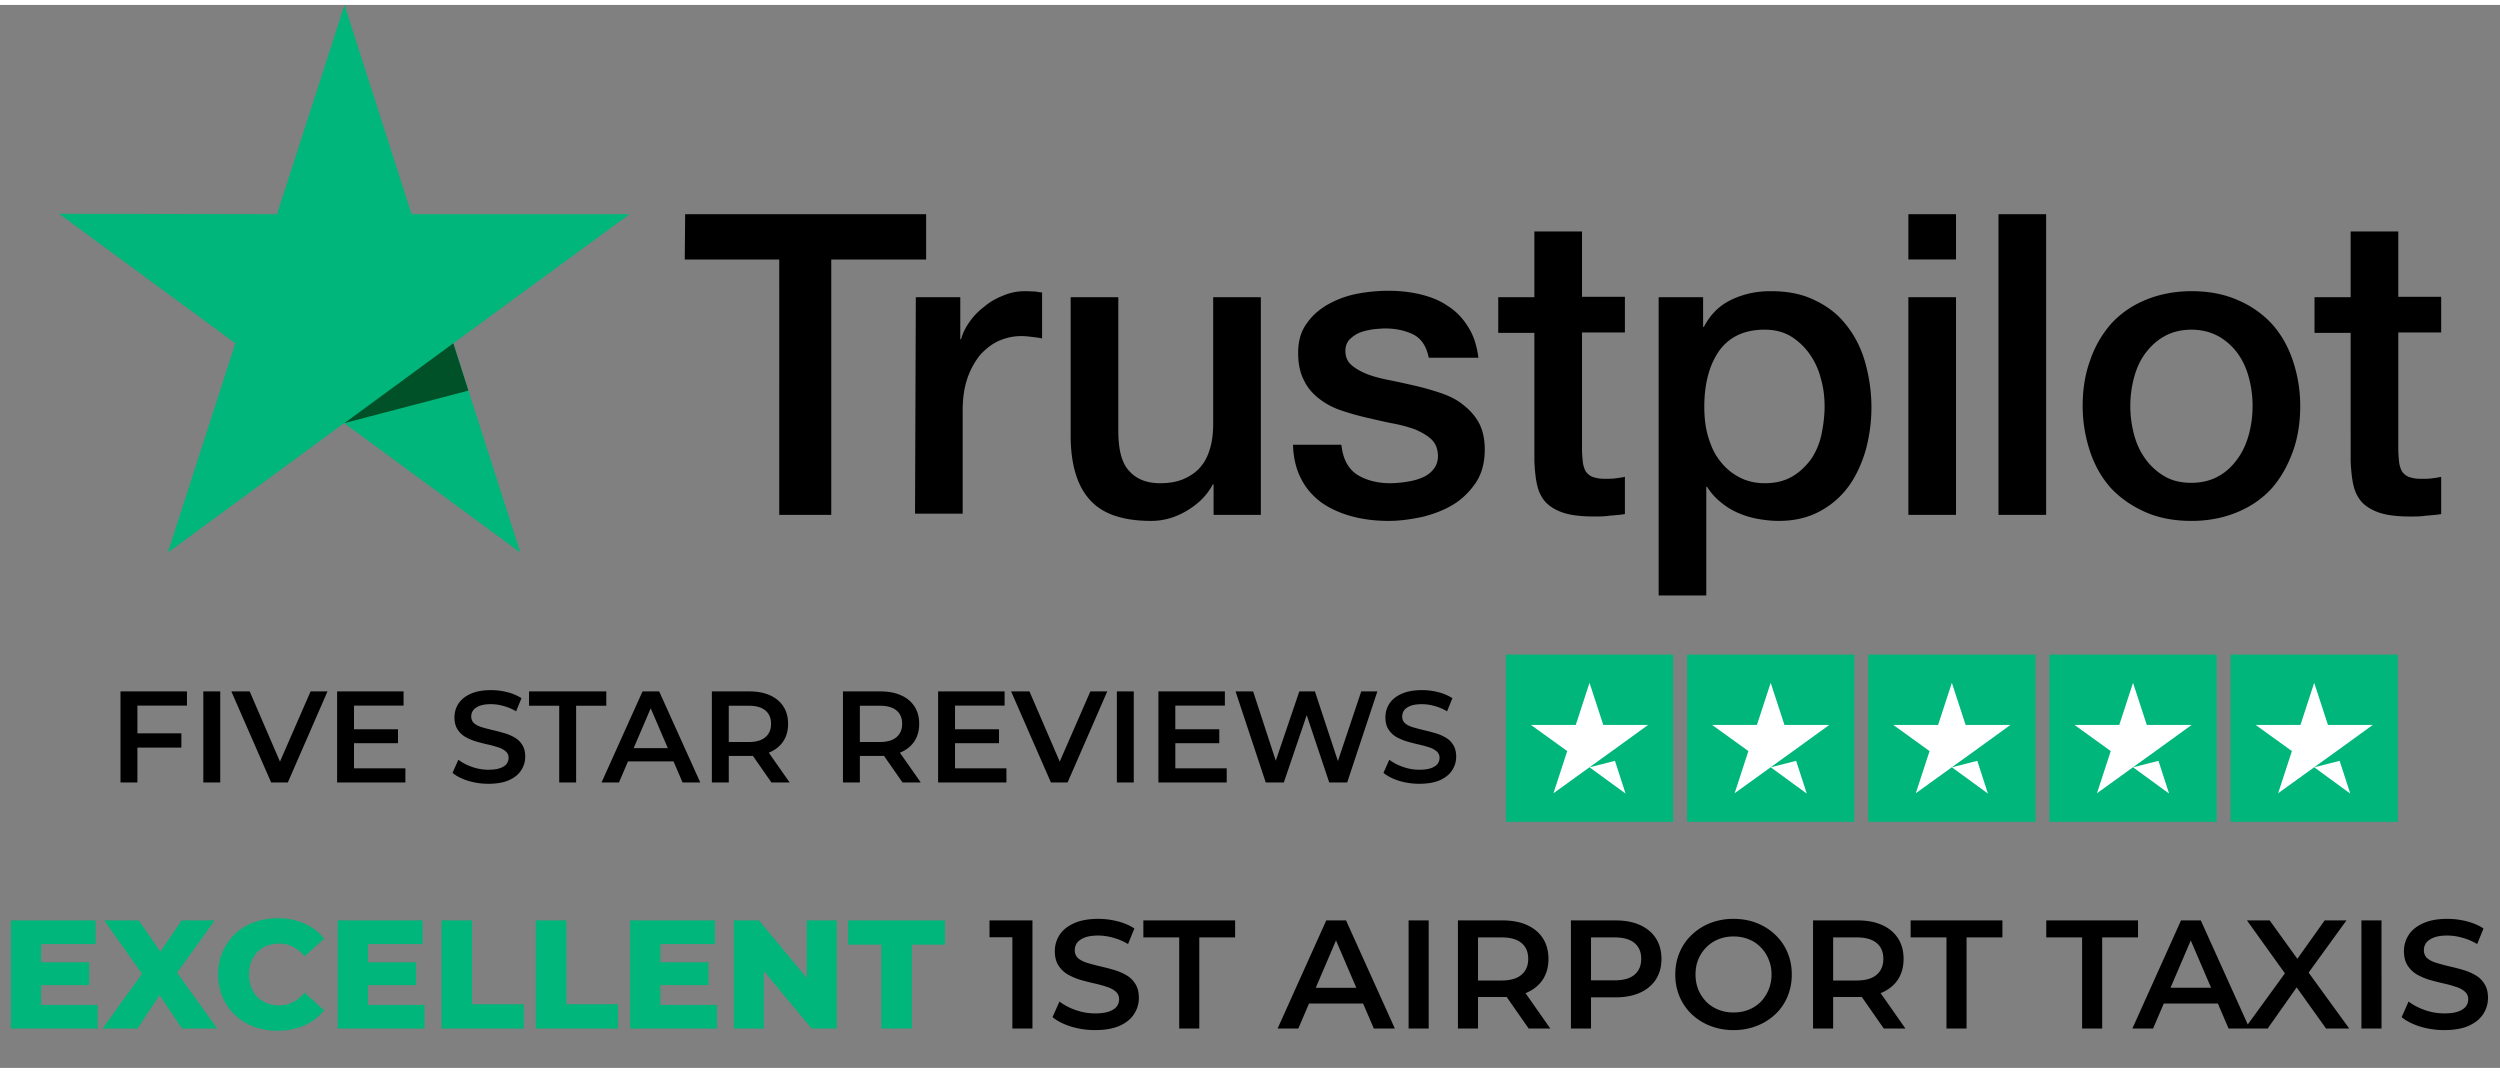
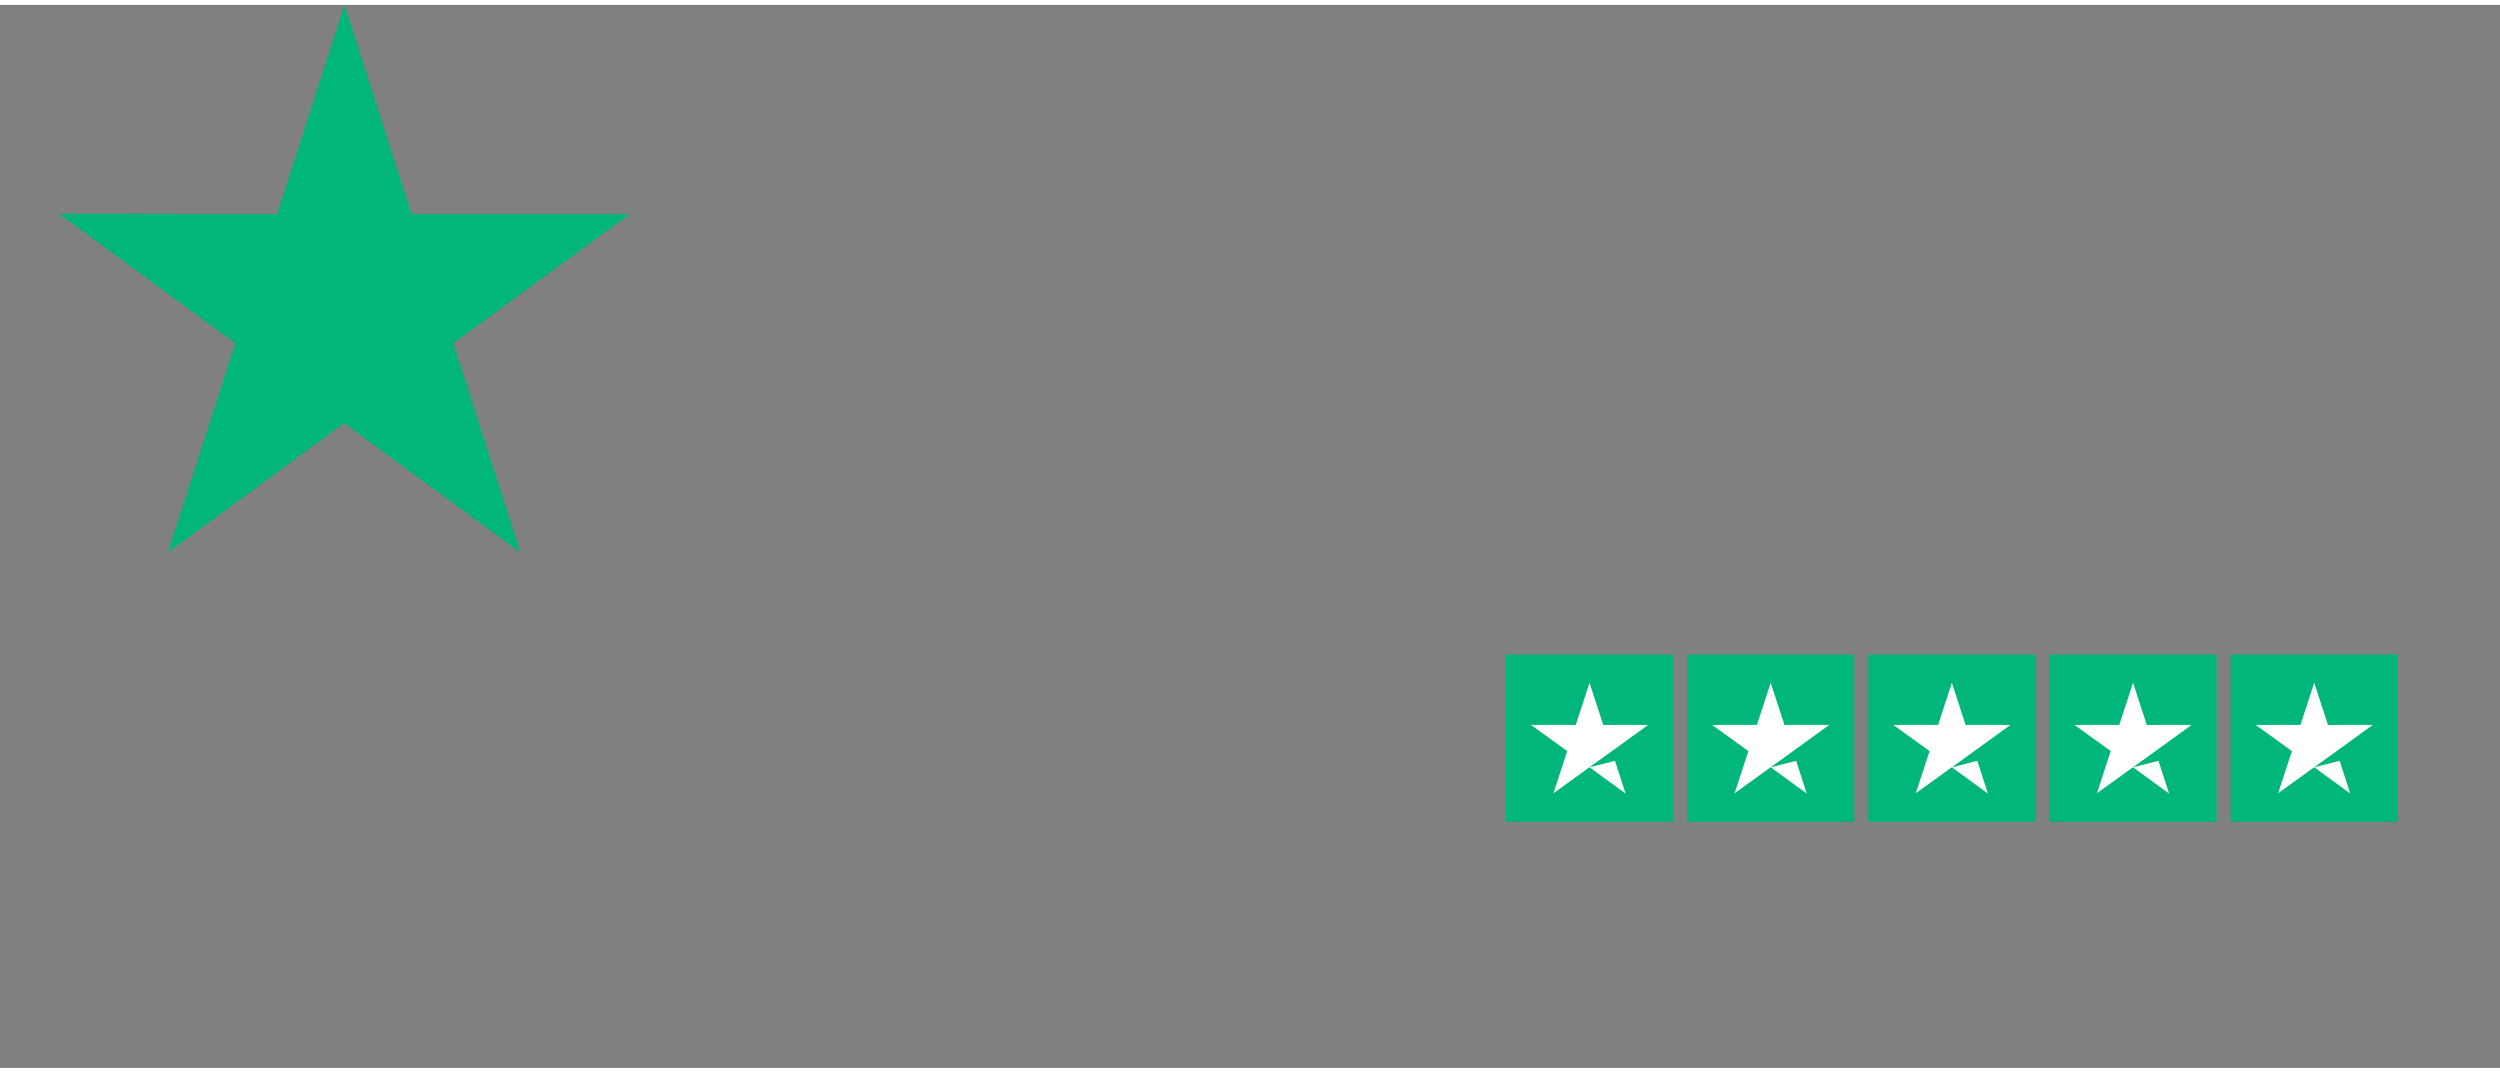
<svg xmlns="http://www.w3.org/2000/svg" width="254" height="109" viewBox="0 0 254 108" fill="none">
  <rect x="0" y="0" width="254" height="108" fill="#808080" stroke="none" />
-   <path d="M69.612 21.263h24.484v4.602h-9.64v25.948h-5.284V25.866h-9.6zm23.436 8.432h4.517v4.276h.081c.161-.61.444-1.18.847-1.751a6.7 6.7 0 0 1 1.493-1.548c.564-.489 1.21-.855 1.936-1.14a5.6 5.6 0 0 1 2.138-.448c.564 0 .968.04 1.169.04.202.04.444.082.646.082v4.684c-.323-.081-.686-.122-1.049-.163-.363-.04-.686-.081-1.049-.081q-1.21 0-2.299.488c-.726.326-1.331.815-1.896 1.426a7.8 7.8 0 0 0-1.29 2.363c-.323.936-.485 2.036-.485 3.258v10.51h-4.84zm35.012 22.118h-4.759v-3.096h-.081c-.605 1.14-1.493 1.996-2.662 2.688-1.17.693-2.38 1.019-3.59 1.019-2.864 0-4.962-.693-6.253-2.16-1.29-1.425-1.936-3.625-1.936-6.517V29.695h4.841v13.564c0 1.955.363 3.34 1.129 4.114.726.814 1.775 1.222 3.106 1.222q1.513 0 2.541-.49c.686-.325 1.251-.732 1.654-1.262.444-.53.726-1.181.928-1.914s.282-1.548.282-2.404v-12.83h4.841v22.118zm8.229-7.088c.161 1.426.686 2.403 1.614 3.014.927.57 2.057.856 3.348.856.443 0 .968-.041 1.532-.123s1.13-.203 1.614-.407c.524-.203.928-.489 1.25-.896.323-.407.484-.896.444-1.507s-.242-1.14-.686-1.548c-.443-.407-.968-.692-1.613-.978a14 14 0 0 0-2.259-.61c-.847-.164-1.694-.367-2.582-.57a28 28 0 0 1-2.622-.734c-.847-.285-1.573-.652-2.258-1.181-.646-.49-1.211-1.1-1.574-1.874-.403-.774-.605-1.67-.605-2.81 0-1.223.283-2.2.888-3.015.564-.814 1.331-1.466 2.218-1.955a10 10 0 0 1 2.985-1.06 17 17 0 0 1 3.106-.284c1.13 0 2.219.122 3.227.366 1.009.245 1.977.611 2.783 1.182.848.53 1.533 1.262 2.058 2.118.564.855.887 1.914 1.048 3.136h-5.042c-.242-1.181-.766-1.955-1.573-2.362-.847-.408-1.775-.611-2.864-.611-.323 0-.766.04-1.21.081-.484.082-.887.163-1.331.326a3.2 3.2 0 0 0-1.049.692c-.282.286-.444.693-.444 1.182 0 .61.202 1.059.606 1.425s.927.652 1.613.937c.645.245 1.412.448 2.259.611s1.734.367 2.622.57c.887.204 1.734.449 2.581.734s1.614.651 2.259 1.181c.646.489 1.21 1.1 1.614 1.833.403.733.605 1.67.605 2.73 0 1.303-.283 2.402-.888 3.34-.605.895-1.371 1.67-2.299 2.24s-2.017.977-3.146 1.262c-1.17.245-2.299.408-3.429.408-1.371 0-2.662-.163-3.832-.49-1.17-.325-2.218-.814-3.065-1.425-.848-.652-1.533-1.425-2.017-2.403-.484-.937-.767-2.078-.807-3.422h4.881v.041zm15.933-15.03h3.671v-6.68h4.84v6.639h4.357v3.625h-4.357v11.813c0 .53.041.937.081 1.344.04.366.161.692.282.937.162.244.404.448.686.57.323.122.726.204 1.291.204.323 0 .686 0 1.008-.041.323-.04.686-.082 1.009-.163v3.788c-.525.082-1.049.122-1.573.163-.525.081-1.009.081-1.573.081-1.291 0-2.3-.122-3.066-.366-.766-.245-1.372-.611-1.815-1.06-.444-.488-.726-1.058-.888-1.75-.161-.693-.242-1.548-.282-2.445V33.32h-3.671v-3.707zm16.256 0h4.558v3.014h.081c.686-1.304 1.613-2.2 2.824-2.77s2.5-.855 3.953-.855c1.734 0 3.227.285 4.517.936 1.291.611 2.34 1.426 3.187 2.526.847 1.059 1.492 2.322 1.896 3.747a17 17 0 0 1 .645 4.562c0 1.508-.201 2.933-.564 4.318-.404 1.385-.969 2.648-1.735 3.707a8.6 8.6 0 0 1-2.945 2.566c-1.21.652-2.581.978-4.195.978-.685 0-1.411-.082-2.097-.204a9 9 0 0 1-2.017-.611 7.2 7.2 0 0 1-1.775-1.1 6.2 6.2 0 0 1-1.371-1.548h-.081V60h-4.84V29.695zm16.901 11.079c0-.978-.121-1.955-.403-2.892a7.4 7.4 0 0 0-1.17-2.485 6.5 6.5 0 0 0-1.896-1.751c-.766-.449-1.653-.652-2.621-.652-2.017 0-3.55.692-4.599 2.118-1.008 1.426-1.533 3.34-1.533 5.703 0 1.14.121 2.159.404 3.095.282.937.645 1.752 1.21 2.444a5.8 5.8 0 0 0 1.936 1.63c.766.407 1.613.61 2.622.61 1.129 0 2.017-.244 2.783-.692.767-.448 1.372-1.059 1.896-1.751a7.2 7.2 0 0 0 1.049-2.485c.201-.978.322-1.914.322-2.892m8.512-19.511h4.84v4.602h-4.84zm0 8.432h4.84v22.118h-4.84zm9.156-8.432h4.841v30.55h-4.841zm19.604 31.16c-1.735 0-3.308-.285-4.679-.895s-2.501-1.386-3.469-2.404c-.928-1.018-1.654-2.28-2.138-3.707a14.6 14.6 0 0 1-.766-4.684c0-1.67.242-3.218.766-4.643a10.9 10.9 0 0 1 2.138-3.707c.928-1.019 2.097-1.833 3.469-2.403s2.944-.896 4.679-.896c1.734 0 3.308.285 4.679.896a10 10 0 0 1 3.469 2.403c.928 1.018 1.654 2.28 2.138 3.707a14.4 14.4 0 0 1 .766 4.643c0 1.711-.242 3.259-.766 4.685s-1.21 2.647-2.138 3.706c-.928 1.018-2.097 1.833-3.469 2.404-1.371.57-2.904.896-4.679.896m0-3.87c1.049 0 2.017-.243 2.783-.691.807-.449 1.412-1.06 1.936-1.793.525-.733.888-1.588 1.13-2.485a11.2 11.2 0 0 0 0-5.662c-.242-.936-.605-1.751-1.13-2.484a6.1 6.1 0 0 0-1.936-1.752c-.806-.448-1.734-.692-2.783-.692s-2.017.244-2.783.692c-.807.448-1.412 1.06-1.936 1.752-.525.733-.888 1.548-1.13 2.485a11.2 11.2 0 0 0 0 5.661c.242.937.605 1.752 1.13 2.485a6.3 6.3 0 0 0 1.936 1.792c.806.49 1.734.693 2.783.693m12.505-18.858h3.67v-6.68h4.841v6.639h4.356v3.625h-4.356v11.813c0 .53.04.937.08 1.344.041.366.162.692.283.937.161.244.403.448.685.57.323.122.726.204 1.291.204.323 0 .686 0 1.009-.041.322-.04.685-.082 1.008-.163v3.788c-.524.082-1.049.122-1.573.163-.524.081-1.008.081-1.573.081-1.291 0-2.299-.122-3.066-.366-.766-.245-1.371-.611-1.815-1.06-.444-.488-.726-1.058-.887-1.75-.162-.693-.242-1.548-.283-2.445V33.32h-3.67v-3.707z" fill="#000" />
  <path d="M63.965 21.263H41.819L35.002 0l-6.857 21.263L6 21.222l17.91 13.157-6.858 21.263 17.91-13.157 17.91 13.157-6.817-21.263z" fill="#00B67A" />
-   <path d="m47.588 39.185-1.533-4.806-11.053 8.106z" fill="#005128" />
  <g clip-path="url(#a)">
    <path d="M153 66.005h16.991v16.99H153zm18.407 0h16.991v16.99h-16.991zm18.407 0h16.991v16.99h-16.991zm18.407 0h16.99v16.99h-16.99zm18.406 0h16.991v16.99h-16.991z" fill="#00B67A" />
    <path d="m161.495 77.456 2.584-.655 1.08 3.327zm5.947-4.301h-4.548l-1.399-4.283-1.398 4.283h-4.548l3.681 2.655-1.398 4.283 3.681-2.655 2.266-1.628zm12.46 4.3 2.584-.654 1.08 3.327zm5.947-4.3H181.3l-1.398-4.283-1.398 4.283h-4.549l3.682 2.655-1.398 4.283 3.681-2.655 2.265-1.628zm12.46 4.3 2.584-.654 1.08 3.327zm5.947-4.3h-4.549l-1.398-4.283-1.398 4.283h-4.549l3.682 2.655-1.399 4.283 3.682-2.655 2.265-1.628zm12.46 4.3 2.584-.654 1.08 3.327zm5.947-4.3h-4.549l-1.398-4.283-1.398 4.283h-4.549l3.682 2.655-1.399 4.283 3.682-2.655 2.265-1.628zm12.46 4.3 2.584-.654 1.079 3.327zm5.947-4.3h-4.549l-1.398-4.283-1.398 4.283h-4.549l3.681 2.655-1.398 4.283 3.682-2.655 2.265-1.628z" fill="#fff" />
  </g>
-   <path d="M13.815 74.004h4.613v1.454h-4.613zM13.961 79h-1.719v-9.252h6.754v1.44h-5.035zm6.697 0v-9.252h1.718V79zm6.892 0-4.044-9.252h1.863l3.608 8.367h-1.07l3.648-8.367h1.718L29.242 79zm8.285-5.406h4.6v1.415h-4.6zm.132 3.965h5.22V79H34.25v-9.252h6.754v1.44h-5.036zm13.657 1.573a7 7 0 0 1-2.075-.304q-.99-.317-1.573-.806l.595-1.335q.555.436 1.375.727.819.29 1.678.29.727 0 1.176-.158.45-.159.661-.423a1 1 0 0 0 .212-.621.83.83 0 0 0-.304-.674 2.1 2.1 0 0 0-.793-.41 11 11 0 0 0-1.07-.29q-.583-.133-1.177-.305a5.6 5.6 0 0 1-1.07-.462 2.4 2.4 0 0 1-.78-.767q-.304-.475-.304-1.216 0-.753.396-1.374.41-.635 1.23-1.005.832-.383 2.1-.383.833 0 1.653.212a4.8 4.8 0 0 1 1.427.607l-.542 1.335a5 5 0 0 0-1.282-.541 4.7 4.7 0 0 0-1.268-.186q-.714 0-1.164.172-.435.172-.647.45a1.07 1.07 0 0 0-.199.634q0 .423.291.687.305.252.78.397.489.146 1.084.29.594.133 1.176.305.596.171 1.07.449.49.278.78.753.304.475.304 1.203 0 .74-.41 1.375-.396.621-1.228 1.004-.834.37-2.102.37M56.816 79v-7.798H53.75v-1.454h7.85v1.454h-3.066V79zm4.3 0 4.164-9.252h1.692L71.149 79H69.35l-3.582-8.34h.688L62.887 79zm1.917-2.141.463-1.348h4.996l.462 1.348zM72.325 79v-9.252h3.807q1.229 0 2.101.397.885.396 1.361 1.136.476.741.476 1.758 0 1.019-.476 1.758-.475.728-1.361 1.124-.873.383-2.101.383h-2.855l.766-.78V79zm6.053 0-2.339-3.357h1.837L80.23 79zm-4.335-3.291-.766-.82h2.775q1.137 0 1.705-.489.582-.49.582-1.36 0-.886-.582-1.362-.568-.476-1.705-.476h-2.775l.766-.846zM85.645 79v-9.252h3.807q1.23 0 2.101.397.885.396 1.362 1.136.475.741.475 1.758 0 1.019-.475 1.758-.476.728-1.362 1.124-.872.383-2.101.383h-2.855l.766-.78V79zm6.054 0-2.34-3.357h1.837L93.55 79zm-4.336-3.291-.766-.82h2.775q1.137 0 1.705-.489.582-.49.582-1.36 0-.886-.582-1.362-.568-.476-1.705-.476h-2.775l.766-.846zm9.536-2.115h4.599v1.415h-4.6zm.132 3.965h5.221V79h-6.94v-9.252h6.755v1.44h-5.036zM106.774 79l-4.045-9.252h1.864l3.608 8.367h-1.07l3.648-8.367h1.718L108.466 79zm6.699 0v-9.252h1.718V79zm5.807-5.406h4.599v1.415h-4.599zm.132 3.965h5.221V79h-6.939v-9.252h6.753v1.44h-5.035zM128.6 79l-3.067-9.252h1.785l2.736 8.367h-.886l2.842-8.367h1.586l2.762 8.367h-.859l2.802-8.367h1.639L136.873 79h-1.823l-2.525-7.547h.476L130.437 79zm15.608.132a7 7 0 0 1-2.075-.304q-.992-.317-1.573-.806l.594-1.335q.556.436 1.375.727.82.29 1.679.29.726 0 1.176-.158.449-.159.661-.423a1 1 0 0 0 .211-.621.83.83 0 0 0-.304-.674 2.1 2.1 0 0 0-.793-.41 11 11 0 0 0-1.07-.29q-.582-.133-1.177-.305a5.6 5.6 0 0 1-1.07-.462 2.4 2.4 0 0 1-.78-.767q-.304-.475-.304-1.216 0-.753.396-1.374.41-.635 1.23-1.005.832-.383 2.101-.383.833 0 1.652.212a4.8 4.8 0 0 1 1.428.607l-.542 1.335a5 5 0 0 0-1.282-.541 4.7 4.7 0 0 0-1.269-.186q-.714 0-1.163.172-.436.172-.648.45a1.07 1.07 0 0 0-.198.634q0 .423.291.687.303.252.78.397.489.146 1.083.29.595.133 1.177.305.594.171 1.07.449.489.278.78.753.304.475.304 1.203 0 .74-.41 1.375-.396.621-1.229 1.004-.833.37-2.101.37" fill="#000" />
-   <path d="M3.955 97.267h5.101v2.323h-5.1zm.22 4.332h5.744V104H1.1V93.013h8.616v2.402h-5.54zM10.422 104l4.803-6.67-.016 2.213-4.615-6.53h3.5l2.951 4.254-1.49.016 2.903-4.27h3.358l-4.614 6.404V97.22l4.865 6.78H18.49l-2.998-4.473h1.428L13.97 104zm17.78.22a7 7 0 0 1-2.416-.408 5.8 5.8 0 0 1-1.915-1.193 5.6 5.6 0 0 1-1.255-1.805 5.75 5.75 0 0 1-.456-2.307q0-1.256.456-2.292a5.6 5.6 0 0 1 1.255-1.82 5.6 5.6 0 0 1 1.915-1.177 6.8 6.8 0 0 1 2.417-.424q1.523 0 2.715.533a5.2 5.2 0 0 1 2.01 1.538l-1.978 1.79a3.9 3.9 0 0 0-1.178-.958q-.627-.33-1.412-.33-.675 0-1.24.22a2.7 2.7 0 0 0-.973.644q-.393.408-.628.989-.22.58-.22 1.287 0 .706.22 1.287.235.58.628 1.004.408.409.973.628t1.24.22q.785 0 1.412-.33.644-.33 1.178-.957l1.977 1.789a5.4 5.4 0 0 1-2.009 1.538q-1.192.534-2.715.534m8.967-6.953h5.101v2.323h-5.1zm.22 4.332h5.744V104h-8.82V93.013h8.616v2.402h-5.54zM44.858 104V93.013h3.108v8.523h5.242V104zm9.58 0V93.013h3.107v8.523h5.242V104zm12.435-6.733h5.101v2.323h-5.1zm.22 4.332h5.745V104h-8.821V93.013h8.617v2.402h-5.54zM74.562 104V93.013h2.558l6.059 7.314H81.97v-7.314h3.045V104h-2.558l-6.059-7.314h1.209V104zm14.984 0v-8.522H86.17v-2.465h9.84v2.465h-3.358V104z" fill="#00B67A" />
-   <path d="M102.857 104V93.798l.895.926h-3.218v-1.71h4.363V104zm8.41.157q-1.287 0-2.464-.361-1.177-.376-1.867-.957l.706-1.586q.658.518 1.632.864.973.345 1.993.345.864 0 1.397-.188.534-.189.785-.503.25-.329.251-.737 0-.502-.361-.801-.36-.314-.942-.486-.564-.189-1.271-.346a25 25 0 0 1-1.397-.36 6.7 6.7 0 0 1-1.271-.55 2.85 2.85 0 0 1-.926-.91q-.361-.565-.361-1.444 0-.895.471-1.633.487-.754 1.459-1.192.99-.456 2.496-.456.989 0 1.962.252a5.7 5.7 0 0 1 1.695.722l-.644 1.585a5.8 5.8 0 0 0-1.522-.644 5.6 5.6 0 0 0-1.507-.22q-.847 0-1.381.205-.518.204-.769.533-.235.33-.235.754 0 .501.345.816.361.299.926.47.58.173 1.287.346.706.157 1.397.36.706.205 1.271.535.58.33.926.894.361.566.361 1.428 0 .879-.486 1.633-.471.737-1.46 1.192-.988.44-2.496.44m8.541-.157v-9.26h-3.642v-1.727h9.323v1.727h-3.641V104zm9.996 0 4.944-10.987h2.009l4.96 10.987h-2.135l-4.253-9.904h.816L131.908 104zm2.276-2.543.549-1.6h5.933l.55 1.6zM143.114 104V93.013h2.041V104zm5.012 0V93.013h4.52q1.46 0 2.496.471 1.052.471 1.616 1.35t.565 2.087-.565 2.088q-.564.863-1.616 1.334-1.036.455-2.496.455h-3.39l.911-.926V104zm7.188 0-2.778-3.987h2.182l2.794 3.987zm-5.147-3.908-.911-.973h3.296q1.35 0 2.025-.58.69-.582.69-1.618 0-1.051-.69-1.616-.675-.565-2.025-.565h-3.296l.911-1.005zm9.439 3.908V93.013h4.52q1.46 0 2.496.471 1.052.471 1.617 1.35t.565 2.087-.565 2.088q-.566.879-1.617 1.35-1.036.471-2.496.471h-3.39l.911-.958V104zm2.041-3.908-.911-.989h3.296q1.35 0 2.025-.565.69-.58.69-1.617 0-1.051-.69-1.616-.675-.565-2.025-.565h-3.296l.911-1.005zm14.495 4.065a6.4 6.4 0 0 1-2.37-.424 5.8 5.8 0 0 1-1.883-1.177 5.4 5.4 0 0 1-1.24-1.789 5.7 5.7 0 0 1-.439-2.26q0-1.224.439-2.245a5.2 5.2 0 0 1 1.24-1.789 5.7 5.7 0 0 1 1.883-1.193 6.4 6.4 0 0 1 2.355-.424q1.286 0 2.354.424 1.083.424 1.883 1.193a5.2 5.2 0 0 1 1.24 1.79q.44 1.02.44 2.244a5.7 5.7 0 0 1-.44 2.26 5.2 5.2 0 0 1-1.24 1.789 5.8 5.8 0 0 1-1.883 1.177 6.3 6.3 0 0 1-2.339.424m-.015-1.789q.831 0 1.538-.283a3.6 3.6 0 0 0 1.224-.8 3.96 3.96 0 0 0 1.099-2.778q0-.848-.299-1.538a3.6 3.6 0 0 0-.8-1.225 3.5 3.5 0 0 0-1.224-.816 4.1 4.1 0 0 0-1.538-.282 4.1 4.1 0 0 0-1.538.282q-.691.283-1.225.816a3.8 3.8 0 0 0-.816 1.225q-.282.69-.282 1.538 0 .831.282 1.538a4 4 0 0 0 .816 1.24q.519.518 1.225.8.705.283 1.538.283m8.079 1.632V93.013h4.521q1.46 0 2.495.471 1.052.471 1.617 1.35t.565 2.087-.565 2.088q-.565.863-1.617 1.334-1.035.455-2.495.455h-3.391l.911-.926V104zm7.189 0-2.778-3.987h2.181l2.794 3.987zm-5.148-3.908-.911-.973h3.296q1.35 0 2.025-.58.69-.582.691-1.618 0-1.051-.691-1.616-.675-.565-2.025-.565h-3.296l.911-1.005zM197.762 104v-9.26h-3.641v-1.727h9.323v1.727h-3.642V104zm13.779 0v-9.26H207.9v-1.727h9.323v1.727h-3.642V104zm5.107 0 4.944-10.987h2.009l4.96 10.987h-2.135l-4.253-9.904h.816L218.752 104zm2.276-2.543.55-1.6h5.932l.55 1.6zm9.148 2.543 4.63-6.372v1.538l-4.41-6.153h2.307l3.28 4.552-.941.016 3.249-4.568h2.213l-4.379 6.043v-1.475l4.661 6.419h-2.354l-3.453-4.834h.926L230.395 104zm11.849 0V93.013h2.04V104zm8.418.157q-1.288 0-2.464-.361-1.178-.376-1.868-.957l.706-1.586q.66.518 1.632.864a5.9 5.9 0 0 0 1.994.345q.863 0 1.397-.188.533-.189.784-.503a1.18 1.18 0 0 0 .251-.737q0-.502-.361-.801-.36-.314-.941-.486-.565-.189-1.272-.346-.69-.157-1.396-.36a6.6 6.6 0 0 1-1.272-.55 2.86 2.86 0 0 1-.926-.91q-.36-.565-.361-1.444 0-.895.471-1.633.487-.754 1.46-1.192.989-.456 2.495-.456.988 0 1.962.252a5.7 5.7 0 0 1 1.695.722l-.643 1.585q-.738-.44-1.523-.644a5.6 5.6 0 0 0-1.506-.22q-.848 0-1.382.205-.517.204-.769.533-.235.33-.235.754 0 .501.345.816.362.299.926.47.58.173 1.287.346.707.157 1.397.36.707.205 1.271.535.582.33.926.894.361.566.361 1.428 0 .879-.486 1.633-.471.737-1.46 1.192-.989.44-2.495.44" fill="#000" />
  <defs>
    <clipPath id="a">
      <path fill="#fff" d="M153 66h90.618v17H153z" />
    </clipPath>
  </defs>
</svg>